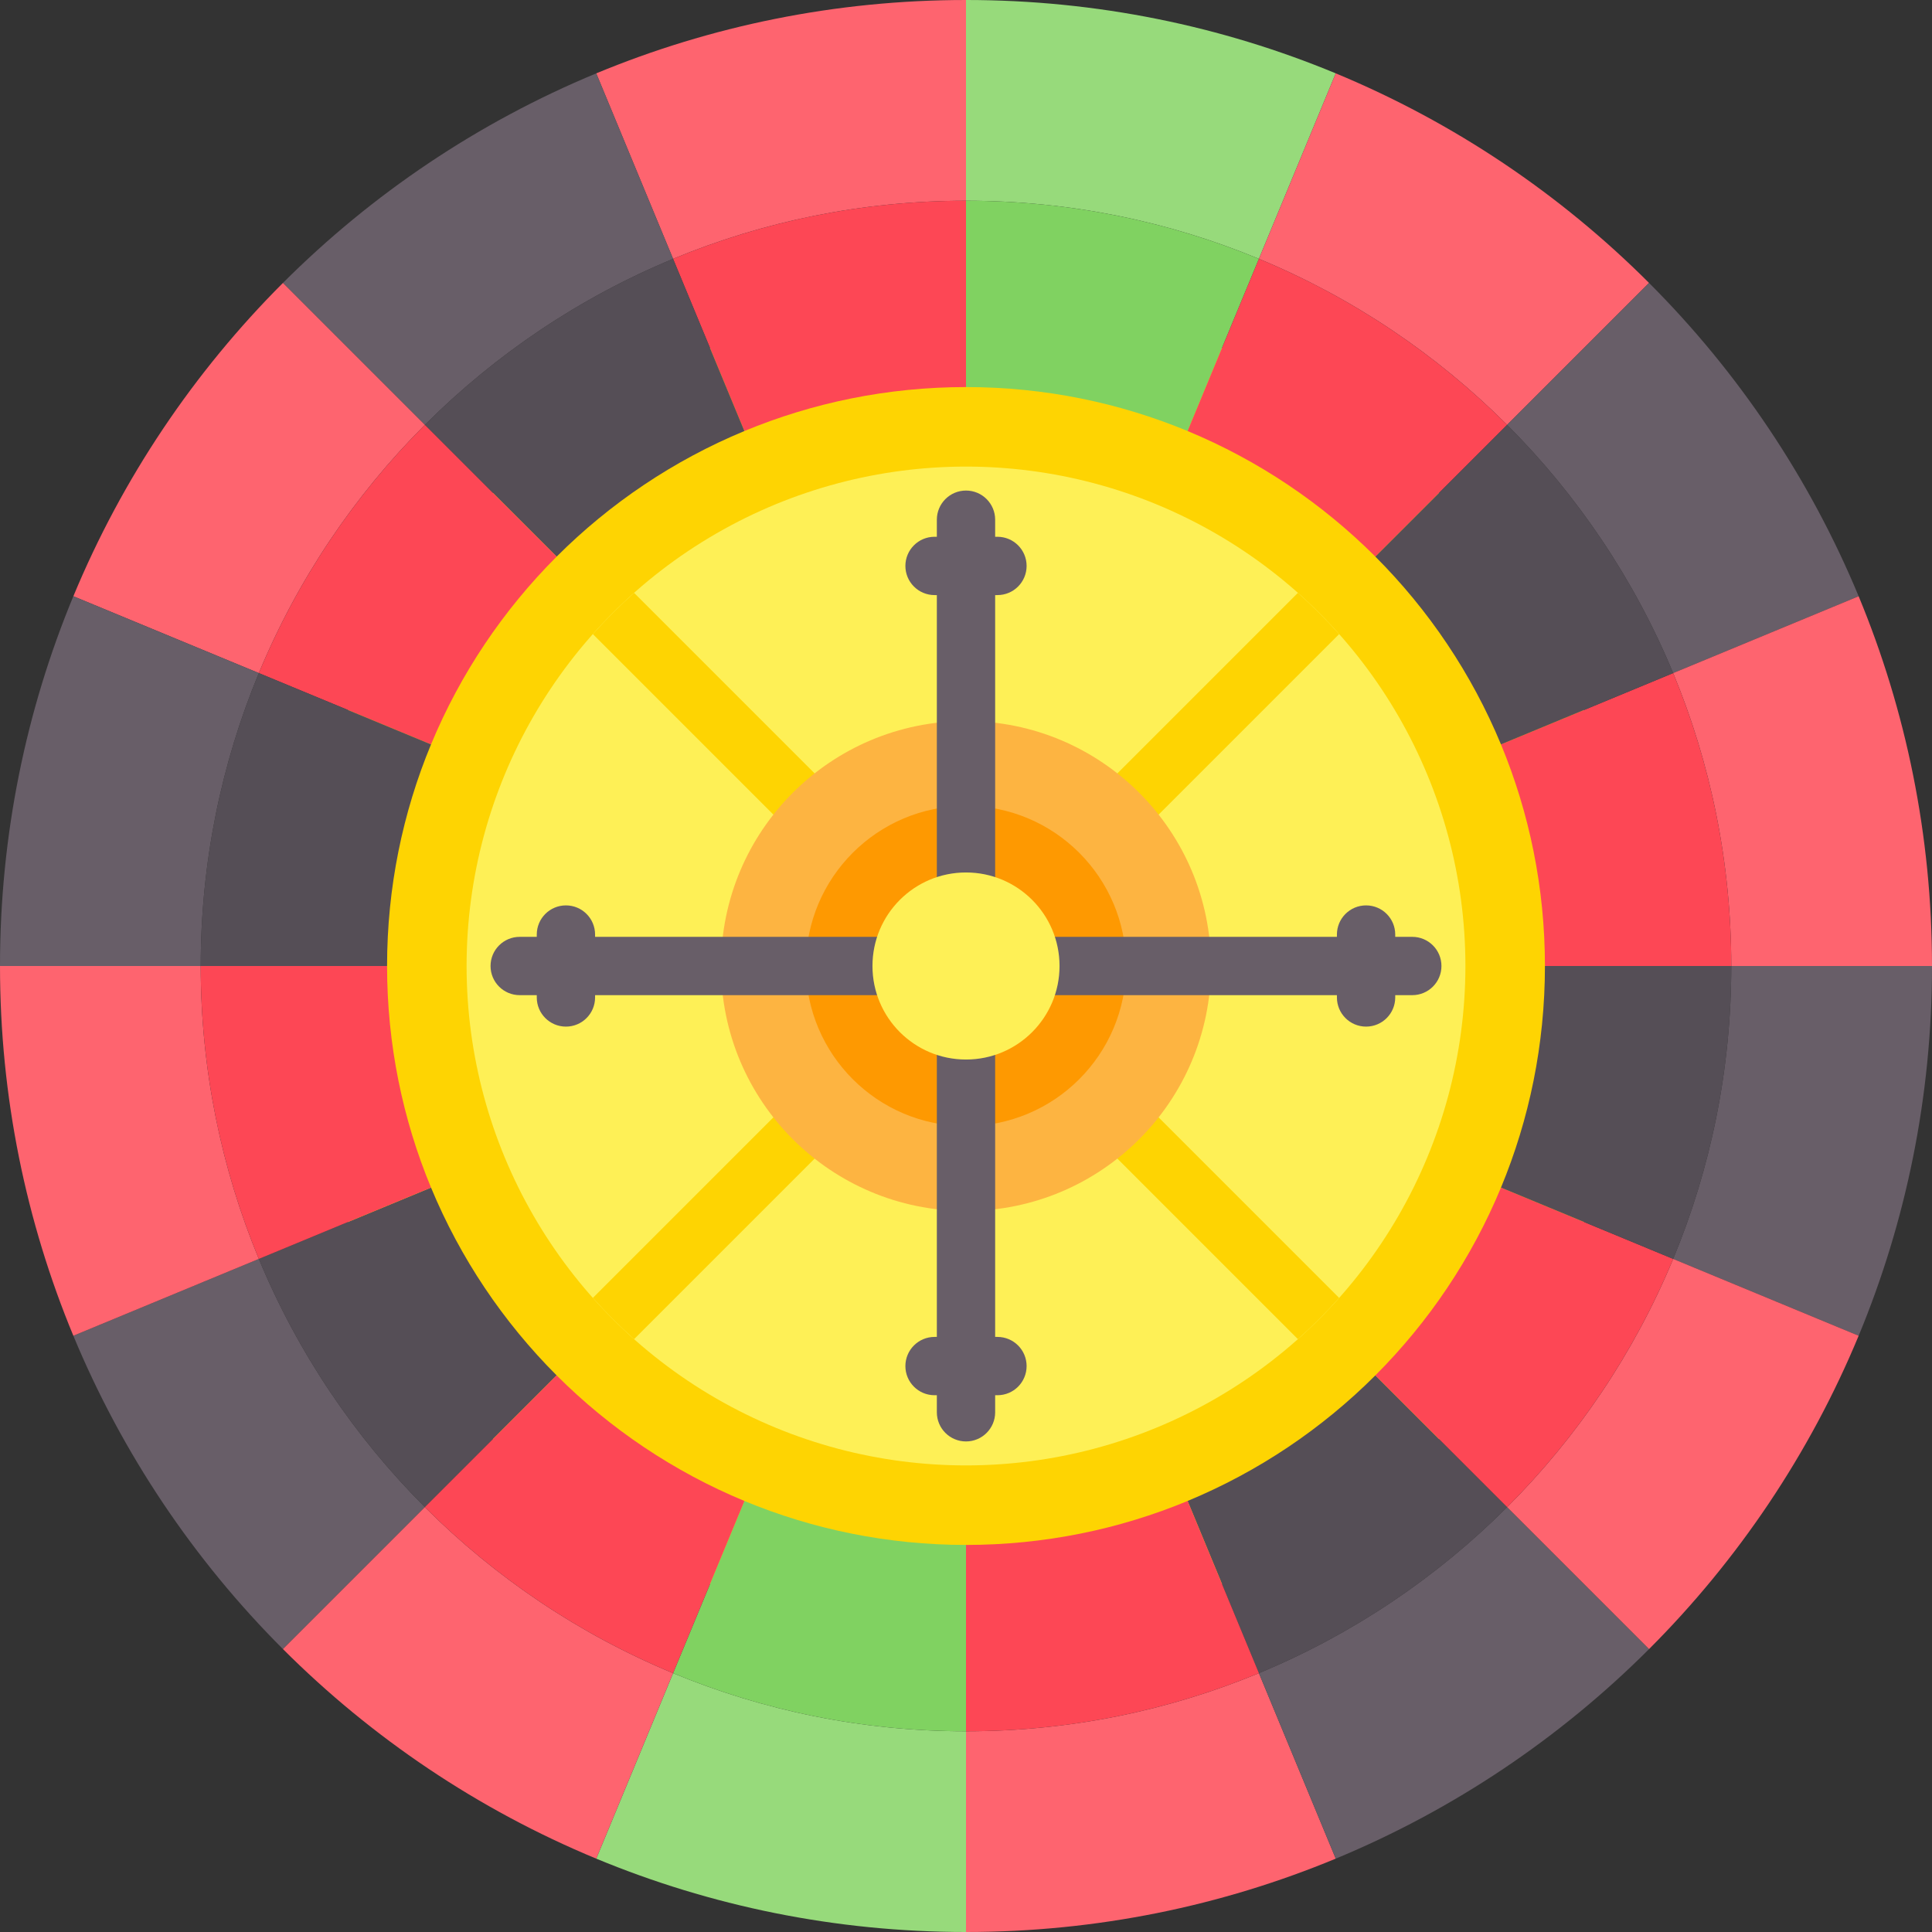
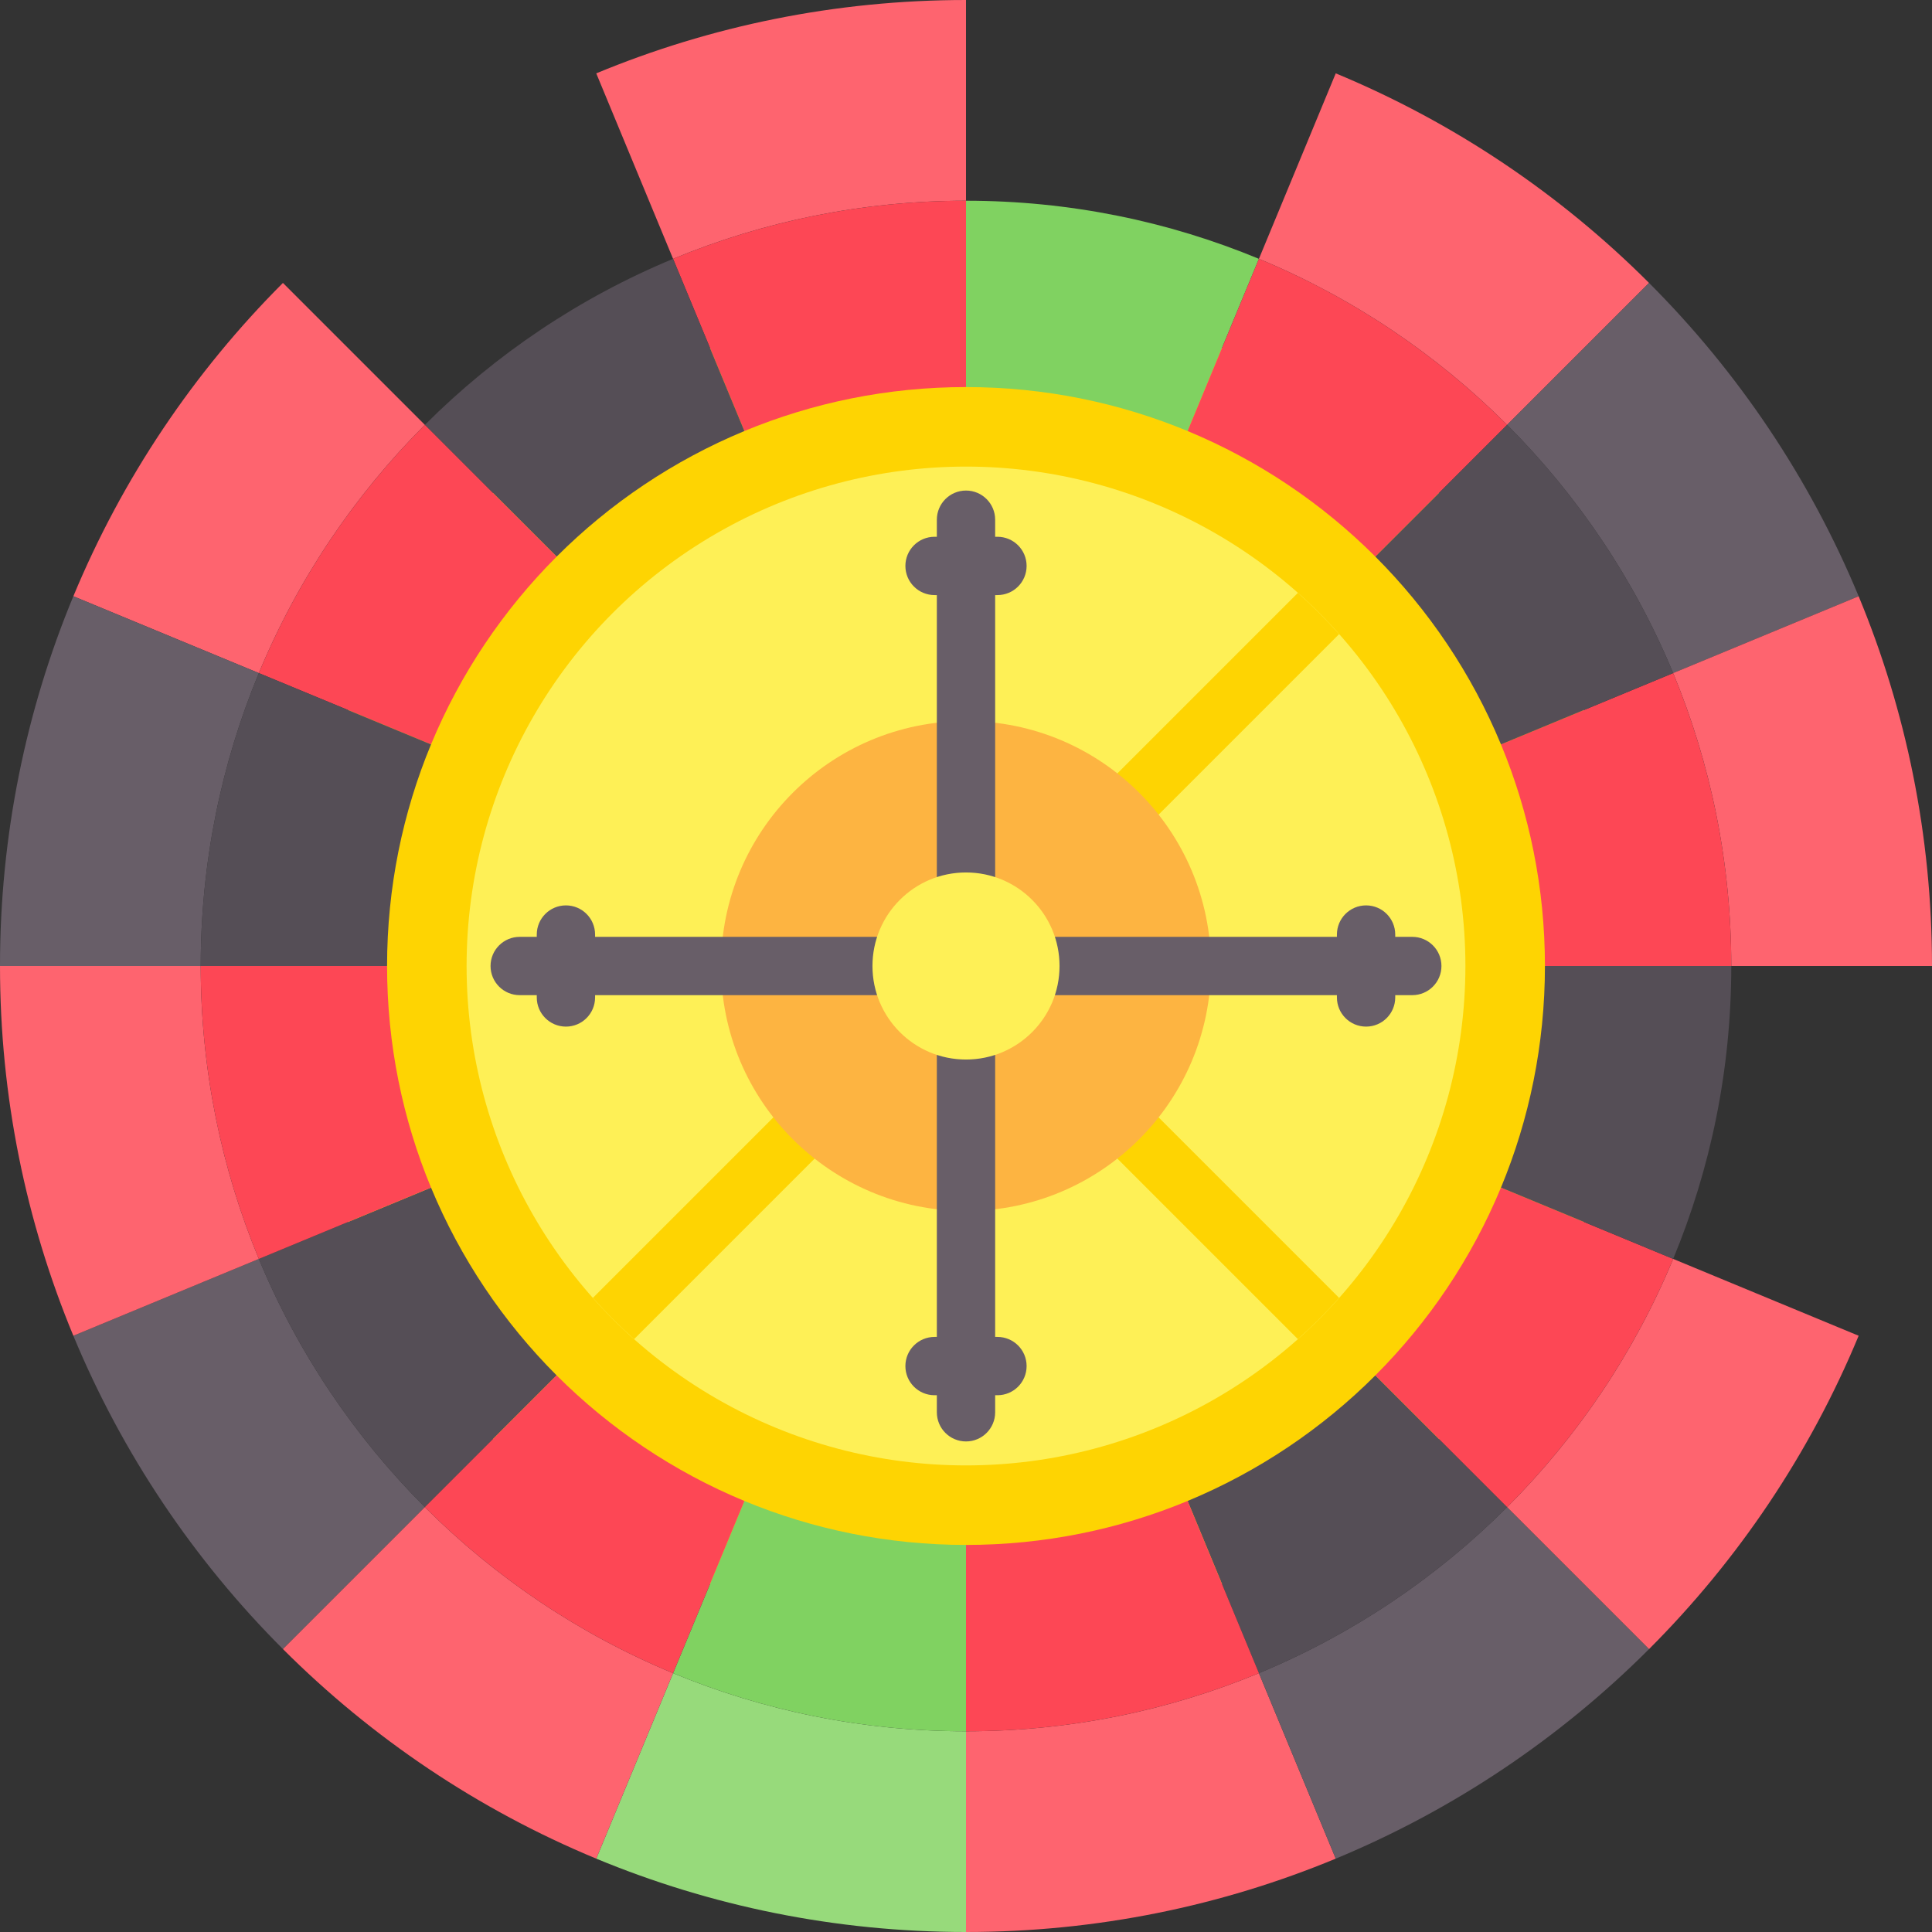
<svg xmlns="http://www.w3.org/2000/svg" id="Capa_1" enable-background="new 0 0 512 512" height="512" viewBox="0 0 512 512" width="512">
  <rect x="0" y="0" width="512" height="512" fill="#333333" stroke="none" />
  <g>
    <circle cx="256" cy="256" fill="#fed402" r="177.327" />
    <circle cx="256" cy="256" fill="#fef056" r="132.348" />
    <g fill="#fed402">
      <path d="m281.348 230.652c1.509 1.508 3.487 2.263 5.464 2.263s3.955-.755 5.464-2.263l62.607-62.607c-3.428-3.851-7.077-7.5-10.928-10.928l-62.607 62.607c-3.017 3.019-3.017 7.91 0 10.928z" />
      <path d="m354.883 343.955-62.607-62.607c-3.018-3.016-7.909-3.016-10.928 0-3.017 3.018-3.017 7.909 0 10.928l62.607 62.607c3.851-3.428 7.5-7.077 10.928-10.928z" />
      <path d="m230.652 281.348c-3.017-3.015-7.909-3.017-10.927 0l-62.608 62.608c3.428 3.851 7.076 7.499 10.927 10.927l62.607-62.607c3.019-3.019 3.019-7.91.001-10.928z" />
-       <path d="m225.189 232.915c1.977 0 3.955-.755 5.463-2.263 3.018-3.018 3.018-7.909 0-10.928l-62.607-62.607c-3.851 3.428-7.499 7.076-10.927 10.927l62.608 62.608c1.508 1.508 3.485 2.263 5.463 2.263z" />
    </g>
    <circle cx="256" cy="256" fill="#fdb441" r="64.918" />
-     <circle cx="256" cy="256" fill="#fe9901" r="42.435" />
    <g fill="#685e68">
      <path d="m247.664 157.703h.61v83.825c0 4.268 3.459 7.726 7.726 7.726s7.727-3.459 7.727-7.726v-83.825h.609c4.268 0 7.726-3.459 7.726-7.726s-3.459-7.726-7.726-7.726h-.609v-4.522c0-4.268-3.46-7.726-7.727-7.726s-7.726 3.459-7.726 7.726v4.522h-.61c-4.267 0-7.726 3.459-7.726 7.726s3.459 7.726 7.726 7.726z" />
      <path d="m374.272 248.274h-4.522v-.61c0-4.268-3.459-7.726-7.726-7.726s-7.726 3.459-7.726 7.726v.61h-83.826c-4.268 0-7.726 3.459-7.726 7.726s3.459 7.726 7.726 7.726h83.826v.609c0 4.268 3.459 7.726 7.726 7.726s7.726-3.459 7.726-7.726v-.609h4.522c4.268 0 7.726-3.459 7.726-7.726s-3.458-7.726-7.726-7.726z" />
      <path d="m264.336 354.297h-.609v-83.825c0-4.268-3.46-7.726-7.727-7.726s-7.726 3.459-7.726 7.726v83.825h-.61c-4.267 0-7.726 3.459-7.726 7.726s3.459 7.726 7.726 7.726h.61v4.522c0 4.268 3.459 7.726 7.726 7.726s7.727-3.459 7.727-7.726v-4.522h.609c4.268 0 7.726-3.459 7.726-7.726s-3.459-7.726-7.726-7.726z" />
      <path d="m241.528 263.727c4.267 0 7.726-3.459 7.726-7.726s-3.459-7.726-7.726-7.726h-83.825v-.61c0-4.268-3.459-7.726-7.726-7.726s-7.726 3.459-7.726 7.726v.61h-4.523c-4.267 0-7.726 3.459-7.726 7.726s3.459 7.726 7.726 7.726h4.523v.609c0 4.268 3.459 7.726 7.726 7.726s7.726-3.459 7.726-7.726v-.609z" />
    </g>
    <circle cx="256" cy="256" fill="#fef056" r="24.787" />
    <path d="m256 53.194v-53.194c-34.712 0-67.802 6.923-97.987 19.44l20.361 49.155c23.912-9.917 50.127-15.401 77.626-15.401z" fill="#fe646f" />
-     <path d="m333.626 68.594 20.361-49.155c-30.185-12.516-63.276-19.439-97.987-19.439v53.194c27.499 0 53.713 5.484 77.626 15.4z" fill="#97da7b" />
-     <path d="m178.374 68.595-20.361-49.155c-31.288 12.974-59.453 31.961-83.032 55.541l37.614 37.614c18.679-18.68 40.992-33.722 65.779-44z" fill="#685e68" />
    <path d="m399.405 112.595 37.614-37.614c-23.579-23.579-51.744-42.566-83.033-55.541l-20.361 49.155c24.788 10.278 47.1 25.319 65.78 44z" fill="#fe646f" />
-     <path d="m443.406 333.626 49.155 20.361c12.517-30.185 19.439-63.275 19.439-97.987h-53.194c0 27.499-5.484 53.714-15.4 77.626z" fill="#685e68" />
    <path d="m443.405 178.374 49.155-20.361c-12.975-31.288-31.962-59.453-55.541-83.033l-37.614 37.614c18.68 18.68 33.722 40.993 44 65.78z" fill="#685e68" />
    <path d="m112.595 112.595-37.614-37.614c-23.579 23.579-42.566 51.744-55.541 83.033l49.155 20.361c10.278-24.787 25.32-47.1 44-65.78z" fill="#fe646f" />
    <path d="m458.806 256h53.194c0-34.712-6.922-67.802-19.44-97.987l-49.155 20.361c9.917 23.912 15.401 50.127 15.401 77.626z" fill="#fe646f" />
    <path d="m68.594 178.374-49.155-20.361c-12.516 30.185-19.439 63.275-19.439 97.986h53.194c0-27.498 5.484-53.713 15.4-77.625z" fill="#685e68" />
    <path d="m256 458.806v53.194c34.712 0 67.803-6.923 97.987-19.44l-20.361-49.155c-23.912 9.917-50.127 15.401-77.626 15.401z" fill="#fe646f" />
    <path d="m333.627 443.405 20.361 49.155c31.288-12.975 59.453-31.962 83.032-55.541l-37.614-37.614c-18.68 18.68-40.992 33.721-65.779 44z" fill="#685e68" />
    <path d="m443.406 333.626c-10.279 24.787-25.32 47.099-44 65.779l37.614 37.614c23.579-23.579 42.566-51.744 55.541-83.033z" fill="#fe646f" />
    <path d="m256 458.806c-27.499 0-53.713-5.484-77.626-15.4l-20.361 49.155c30.185 12.516 63.276 19.439 97.987 19.439z" fill="#97da7b" />
    <path d="m68.595 333.627-49.155 20.36c12.975 31.288 31.962 59.453 55.541 83.032l37.614-37.614c-18.68-18.679-33.722-40.992-44-65.778z" fill="#685e68" />
    <path d="m112.595 399.405-37.614 37.614c23.579 23.579 51.745 42.567 83.033 55.541l20.361-49.155c-24.788-10.278-47.1-25.32-65.78-44z" fill="#fe646f" />
    <path d="m53.194 256v-.001h-53.194v.001c0 34.712 6.923 67.803 19.44 97.987l49.155-20.361c-9.917-23.912-15.401-50.127-15.401-77.626z" fill="#fe646f" />
    <path d="m256 102.576v-49.382c-27.499 0-53.714 5.484-77.626 15.4l18.902 45.632c18.089-7.501 37.921-11.65 58.724-11.65z" fill="#fd4755" />
    <path d="m197.275 114.227-18.902-45.632c-24.787 10.279-47.099 25.32-65.779 44l34.919 34.919c14.131-14.132 31.011-25.511 49.762-33.287z" fill="#554e56" />
    <path d="m314.724 114.227 18.902-45.633c-23.912-9.916-50.127-15.4-77.626-15.4v49.382c20.803 0 40.634 4.149 58.724 11.651z" fill="#80d261" />
    <path d="m147.513 147.514-34.919-34.919c-18.68 18.68-33.722 40.993-44 65.779l45.632 18.902c7.777-18.751 19.156-35.631 33.287-49.762z" fill="#fd4755" />
    <path d="m409.423 256h49.382c0-27.499-5.484-53.714-15.4-77.626l-45.632 18.902c7.502 18.089 11.65 37.921 11.65 58.724z" fill="#fd4755" />
    <path d="m114.227 197.276-45.632-18.902c-9.916 23.912-15.4 50.126-15.4 77.625h49.382c0-20.802 4.148-40.634 11.65-58.723z" fill="#554e56" />
    <path d="m364.487 147.513 34.919-34.919c-18.68-18.68-40.993-33.722-65.779-44l-18.902 45.633c18.751 7.776 35.63 19.155 49.762 33.286z" fill="#fd4755" />
    <path d="m397.773 197.275 45.632-18.902c-10.279-24.787-25.32-47.1-44-65.779l-34.919 34.919c14.132 14.131 25.511 31.011 33.287 49.762z" fill="#554e56" />
    <path d="m314.725 397.773 18.902 45.633c24.787-10.279 47.099-25.321 65.779-44l-34.919-34.919c-14.131 14.131-31.011 25.51-49.762 33.286z" fill="#554e56" />
    <path d="m364.487 364.486 34.919 34.919c18.68-18.68 33.721-40.992 44-65.779l-45.633-18.902c-7.776 18.751-19.155 35.631-33.286 49.762z" fill="#fd4755" />
    <path d="m409.423 256c0 20.803-4.149 40.634-11.65 58.724l45.633 18.902c9.916-23.912 15.4-50.127 15.4-77.626z" fill="#554e56" />
    <path d="m256 409.424v49.382c27.499 0 53.714-5.484 77.627-15.4l-18.902-45.633c-18.09 7.502-37.922 11.651-58.725 11.651z" fill="#fd4755" />
    <path d="m114.227 314.725-45.632 18.902c10.279 24.787 25.32 47.099 44 65.779l34.919-34.919c-14.132-14.131-25.511-31.011-33.287-49.762z" fill="#554e56" />
    <path d="m102.577 256v-.001h-49.383v.001c0 27.499 5.484 53.714 15.4 77.627l45.632-18.902c-7.501-18.09-11.649-37.922-11.649-58.725z" fill="#fd4755" />
    <path d="m256 409.424c-20.803 0-40.634-4.149-58.724-11.65l-18.902 45.633c23.912 9.916 50.127 15.4 77.626 15.4z" fill="#80d261" />
    <path d="m147.513 364.487-34.919 34.919c18.68 18.68 40.993 33.722 65.78 44l18.902-45.633c-18.752-7.776-35.631-19.155-49.763-33.286z" fill="#fd4755" />
  </g>
</svg>